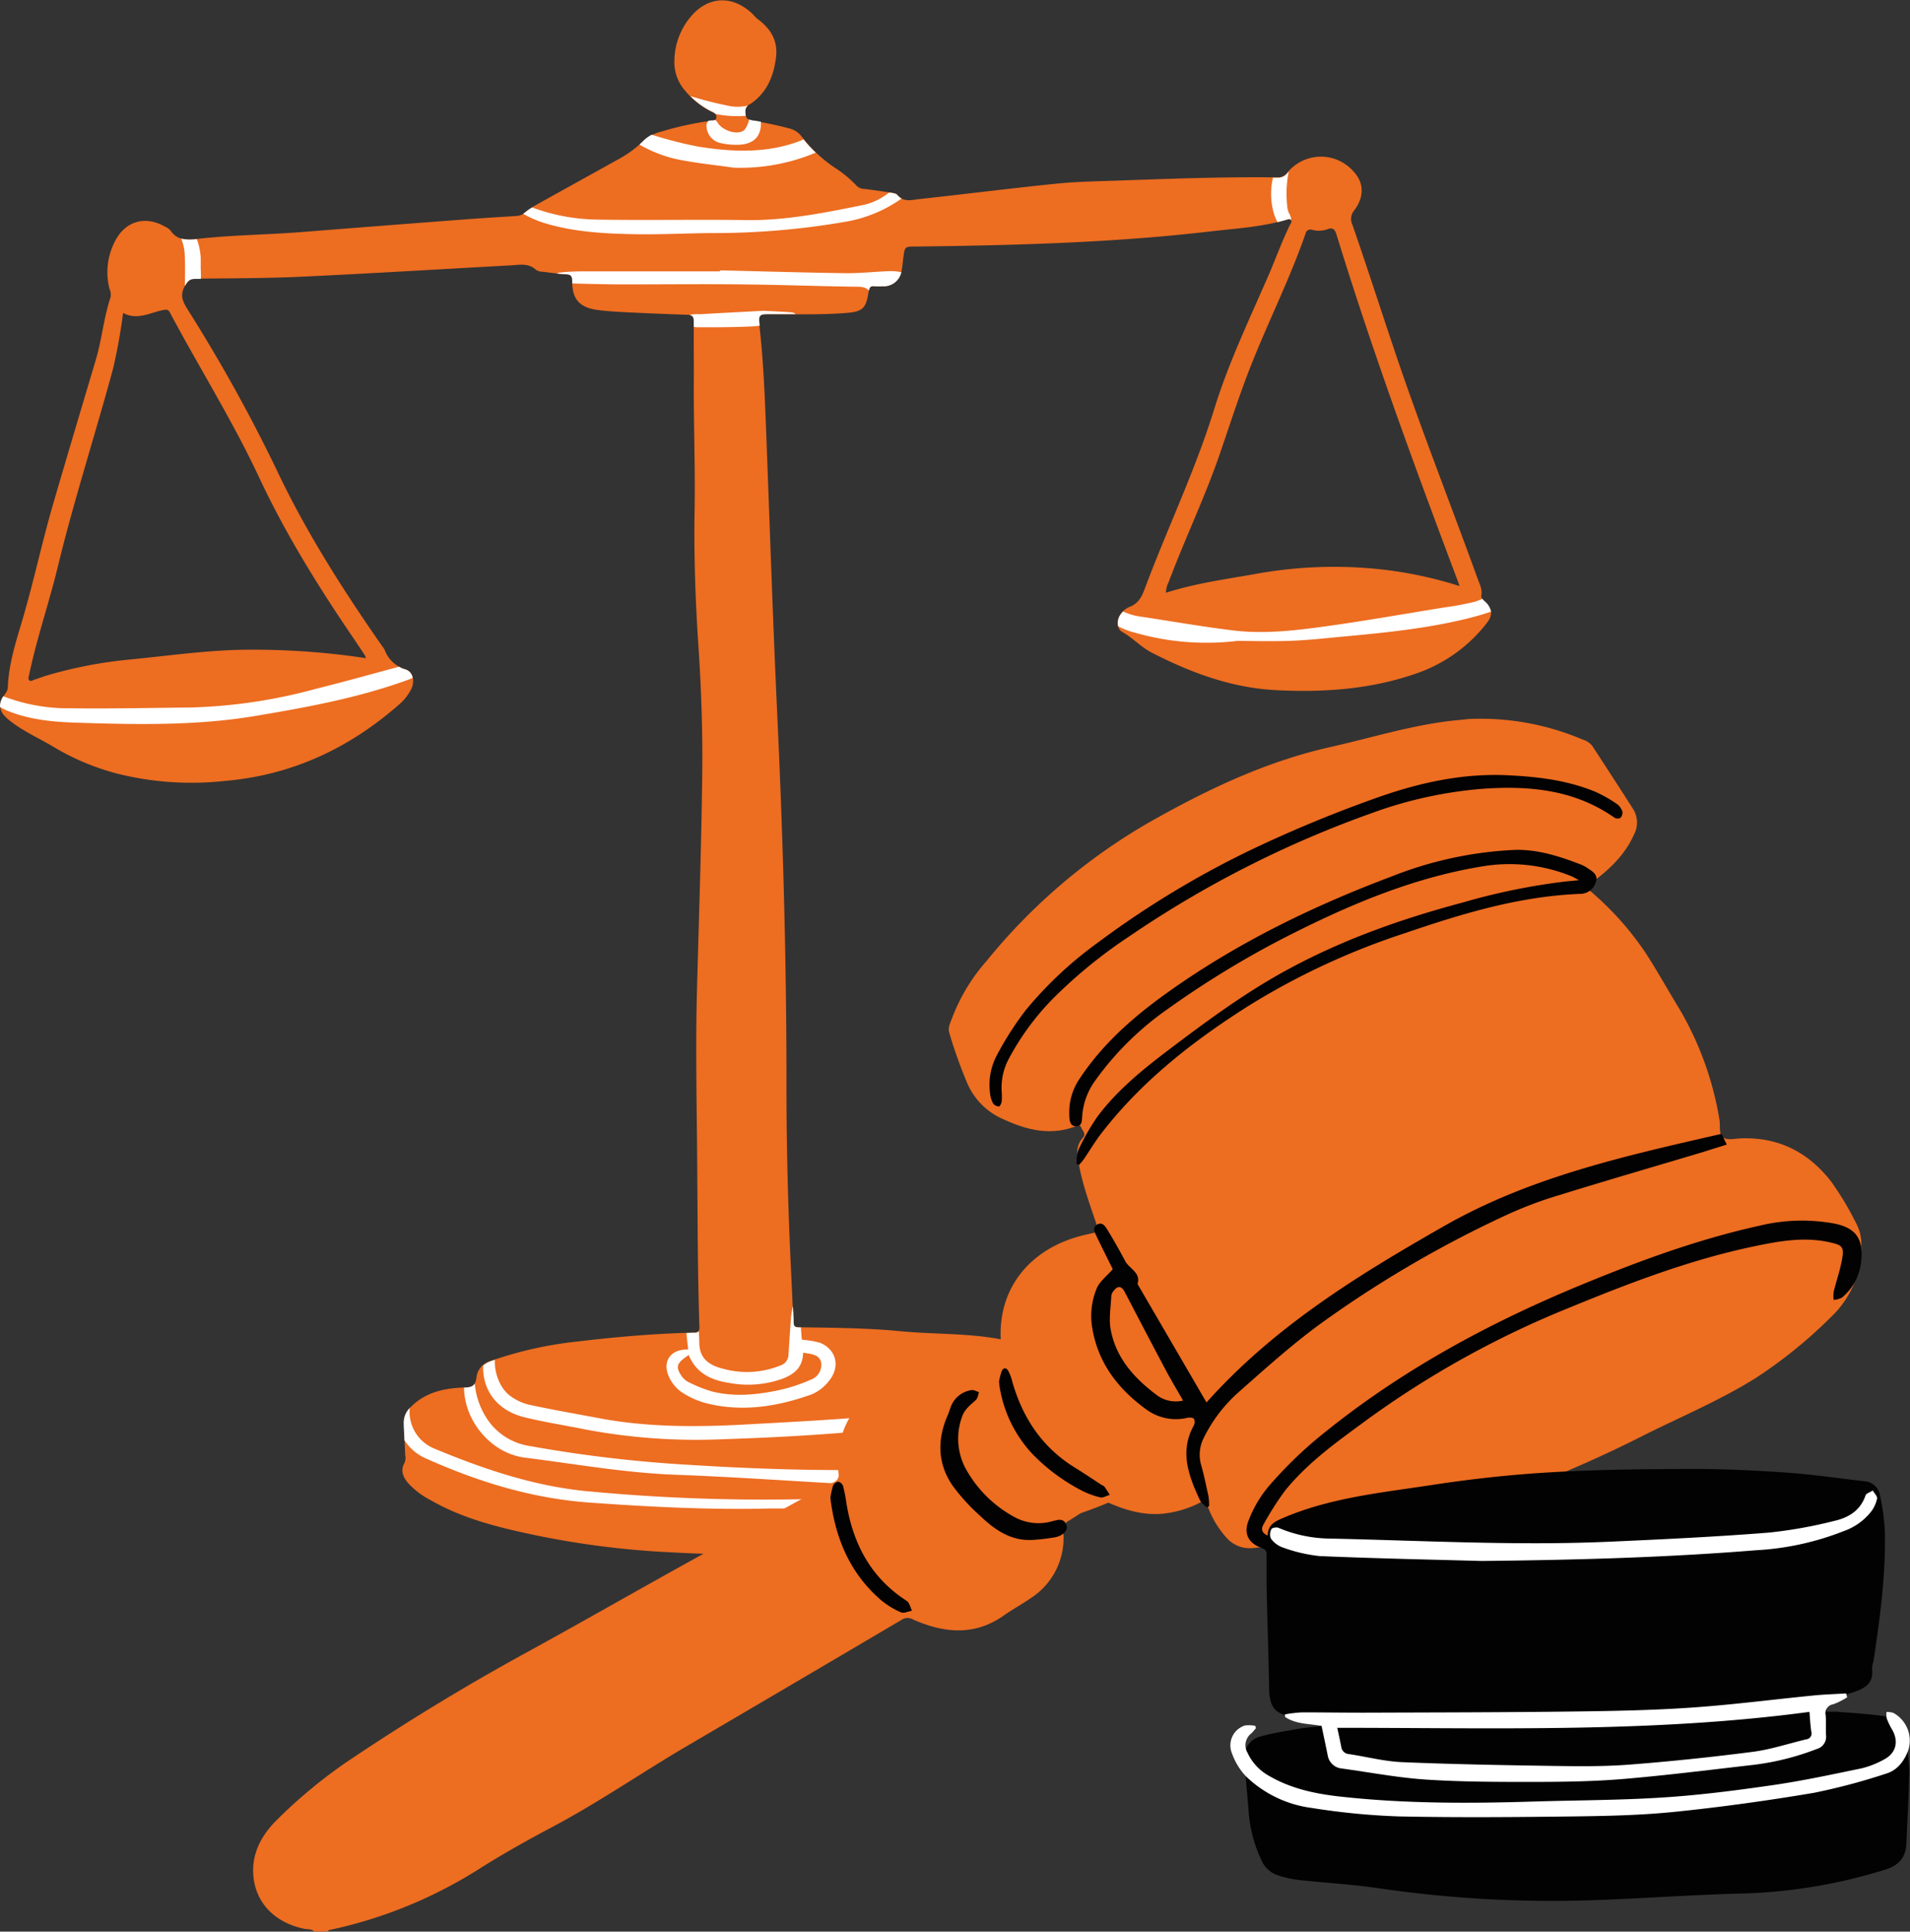
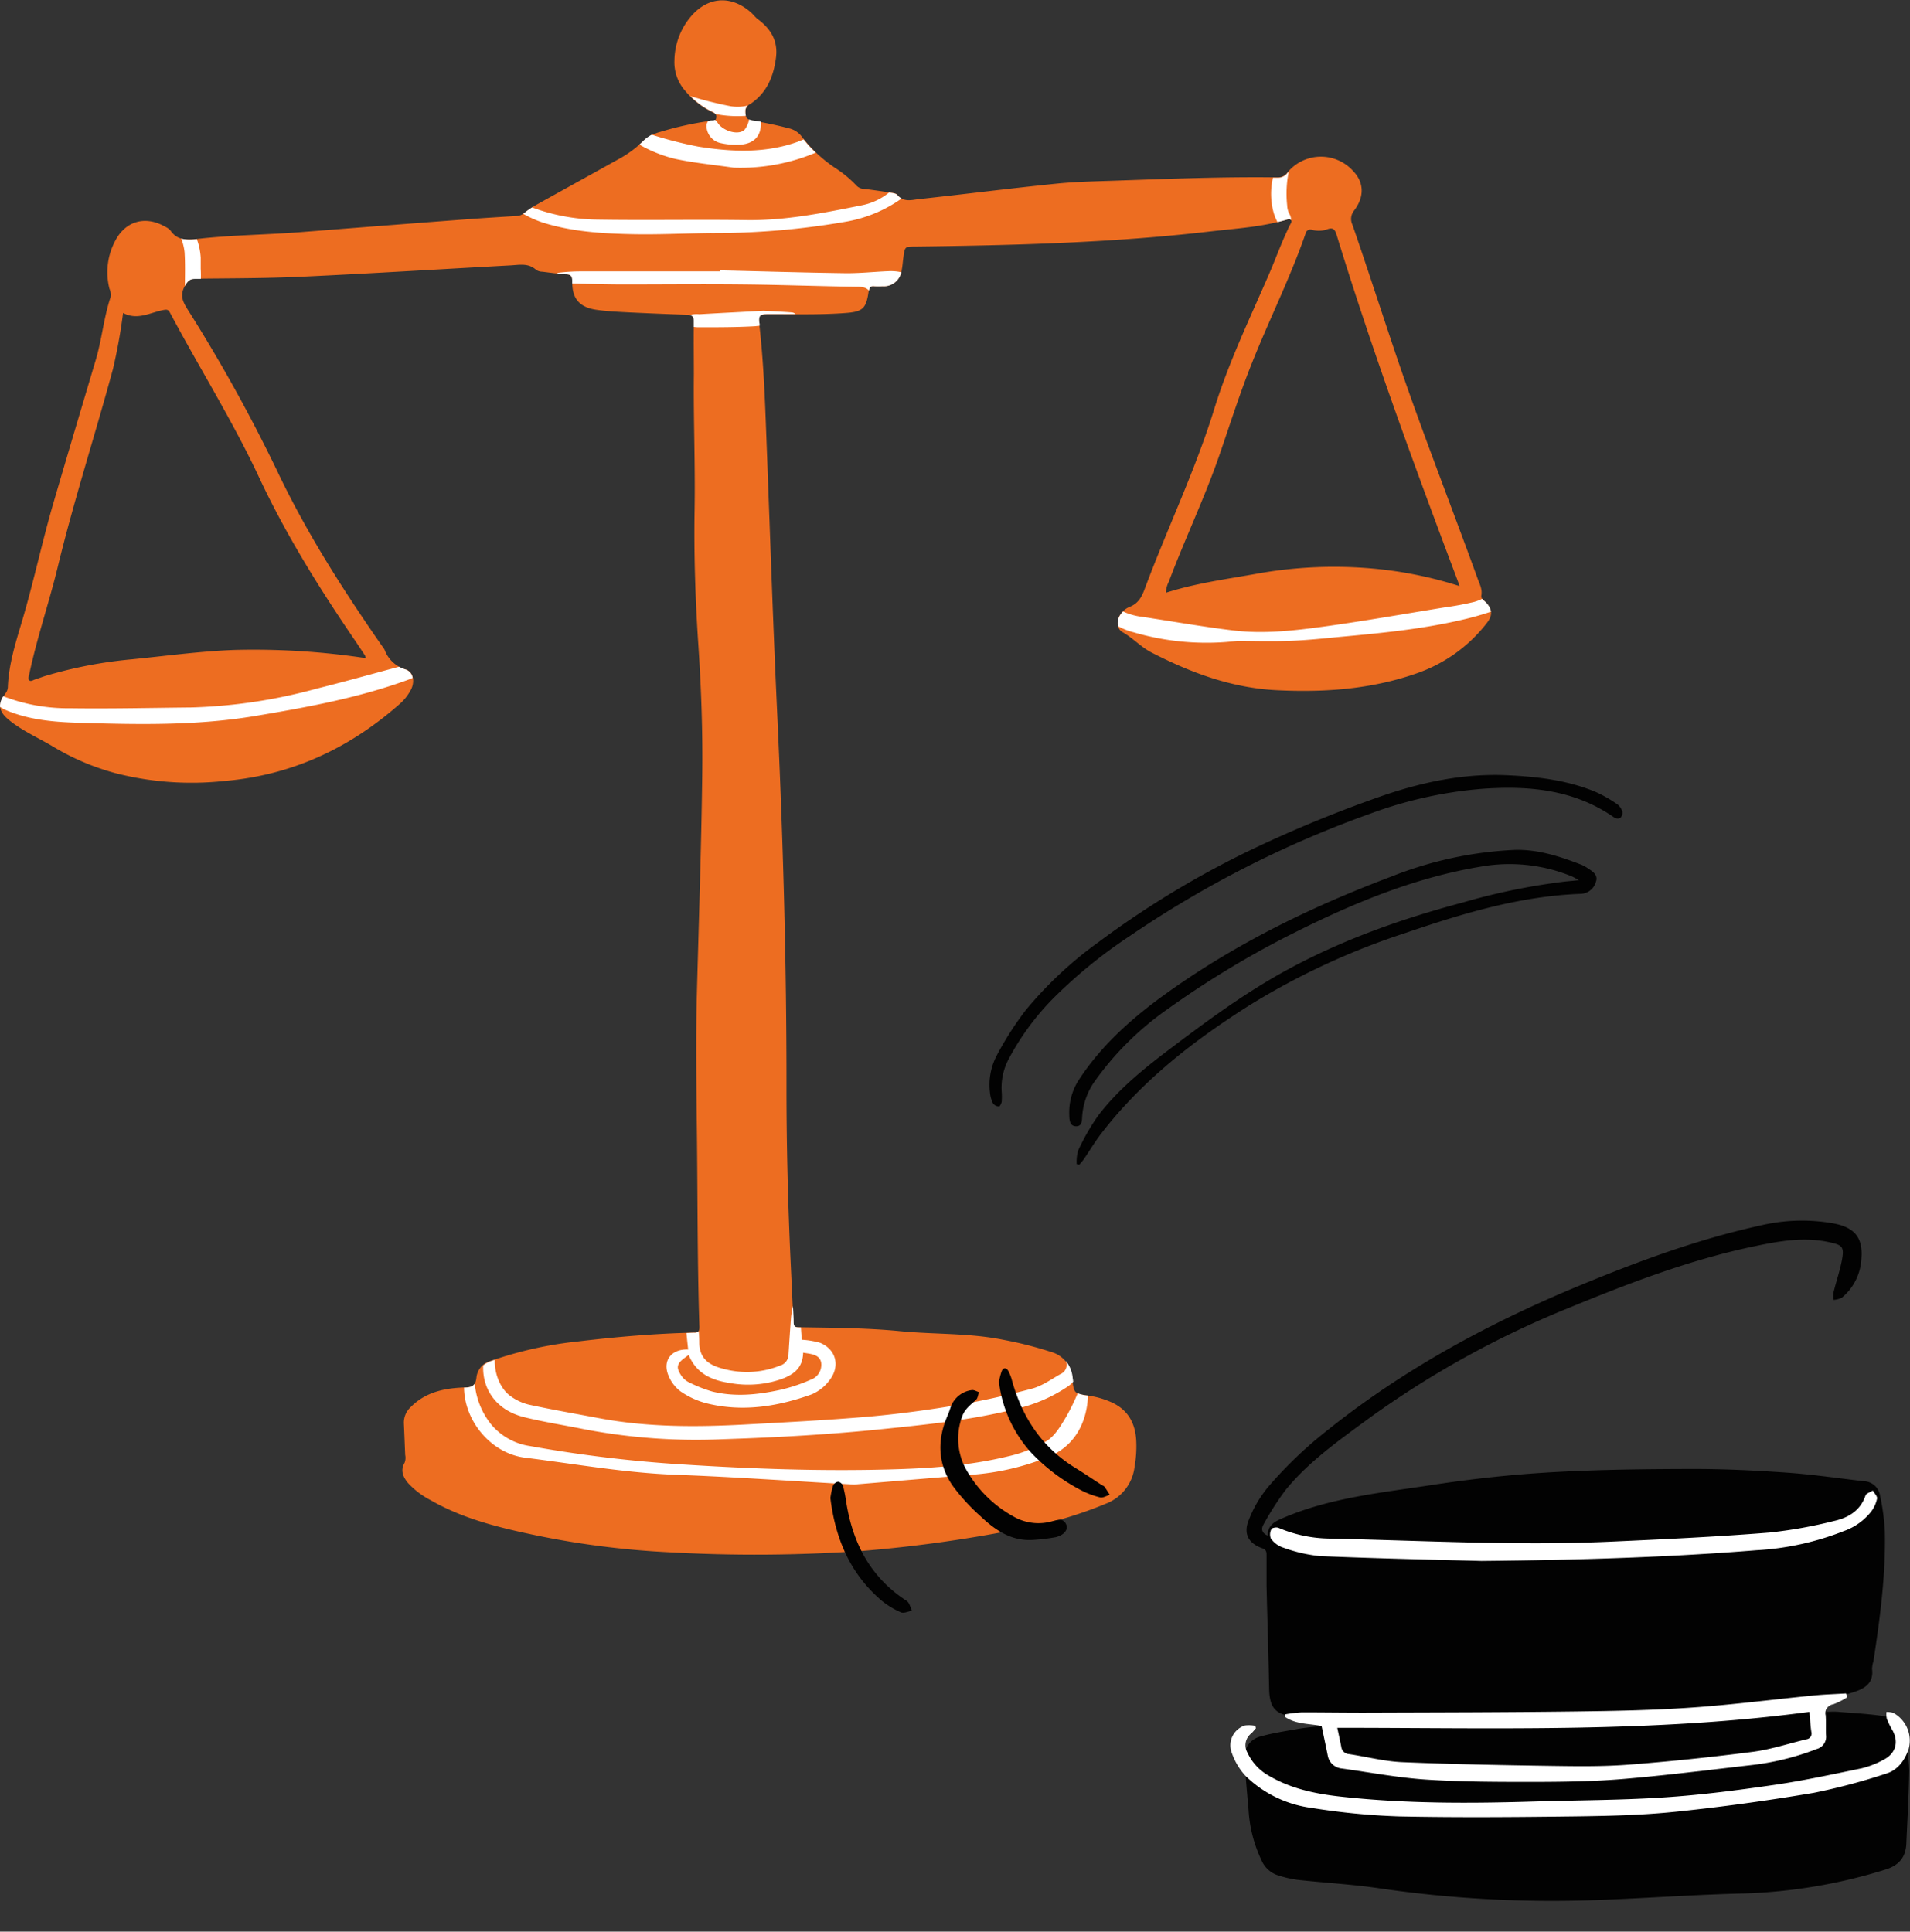
<svg xmlns="http://www.w3.org/2000/svg" viewBox="0 0 391.02 395.48">
  <rect x="0" y="0" width="391.02" height="395.48" fill="#333333" stroke="none" />
  <defs>
    <style>.cls-1{fill:#ed6d21;}.cls-2{fill:none;}.cls-3{fill:#fff;}.cls-4{fill:#020202;}</style>
  </defs>
  <g id="Layer_2" data-name="Layer 2">
    <g id="_13_legaliseringdk" data-name="13_legaliseringdk">
      <g id="_13_legaliseringdk-2" data-name="13_legaliseringdk">
        <g id="ORANGE">
          <path class="cls-1" d="M142.65,204.18c.39-15.11.92-30.21,1.11-45.32.12-8.88-.19-17.77-.78-26.64-.63-9.32-.94-18.66-.78-28,.15-9.19-.25-18.38-.15-27.56,0-3.62-.06-7.23,0-10.85,0-1-.29-1.32-1.25-1.36q-6-.2-12-.49c-2.25-.12-4.52-.21-6.75-.54-3.46-.51-5-2.37-4.88-5.86,0-1.09-.34-1.37-1.34-1.42-1.6-.09-3.19-.31-4.78-.51a2.39,2.39,0,0,1-1.29-.37c-1.62-1.5-3.54-1-5.4-.92-14.19.77-28.37,1.65-42.56,2.31-7.27.34-14.56.32-21.84.41-1,0-1.41.39-2,1.29-1.21,2-.62,3.31.49,5.07A326.53,326.53,0,0,1,56.69,96.31c6,12.68,13.55,24.5,21.56,36a4.45,4.45,0,0,1,.5.75,6.51,6.51,0,0,0,4.28,4c1.53.45,1.94,2.36,1.17,4a10.2,10.2,0,0,1-2.5,3.18c-10.25,9-22,14.49-35.76,15.66a62.69,62.69,0,0,1-22.1-1.55A50,50,0,0,1,11.1,153c-3-1.82-6.25-3.21-9-5.38-2.43-1.89-2.67-3.33-.87-5.81a2.22,2.22,0,0,0,.38-1.27c.2-4.51,1.53-8.78,2.81-13.06,2.43-8.12,4.16-16.44,6.54-24.58,2.85-9.77,5.77-19.53,8.67-29.29,1.24-4.19,1.61-8.58,3-12.73a3.07,3.07,0,0,0-.22-1.77,13.68,13.68,0,0,1,1.17-9.79c2.13-4.1,6.21-5.22,10.22-2.91a3.31,3.31,0,0,1,1.1.78c1.55,2.27,3.76,1.92,6,1.67,6.89-.75,13.83-.8,20.73-1.34Q78.81,46.16,96,44.86c3.25-.24,6.51-.44,9.77-.64a2.79,2.79,0,0,0,1.74-.74,16.62,16.62,0,0,1,2.37-1.59c5.52-3.08,11.06-6.13,16.58-9.21A22.46,22.46,0,0,0,131.55,29a8.4,8.4,0,0,1,3.64-2,66,66,0,0,1,10.28-2.26c.43-.06,1.07.14,1.17-.64s-.34-.92-.88-1.18a16.48,16.48,0,0,1-5.51-4.36,8.8,8.8,0,0,1-2.18-6.24,14.23,14.23,0,0,1,3.3-8.86c3.52-4.2,8.34-4.51,12.43-.86.48.44.88,1,1.4,1.37,2.6,1.94,4.08,4.41,3.67,7.75-.48,3.89-1.87,7.3-5.27,9.57a1.68,1.68,0,0,0-1,1.62c0,1.22.35,1.67,1.68,1.84a72,72,0,0,1,7.2,1.52A4.54,4.54,0,0,1,164.16,28a28.37,28.37,0,0,0,6.9,6.44A23.15,23.15,0,0,1,175.34,38a2.25,2.25,0,0,0,1.61.68c1.74.21,3.48.46,5.21.73.54.08,1.26.14,1.55.49,1.32,1.62,3,1,4.57.85,9.28-1,18.54-2.19,27.83-3.13,4-.42,8.11-.49,12.18-.63,11.09-.38,22.18-.82,33.28-.67a2.38,2.38,0,0,0,2-1A8.86,8.86,0,0,1,277,35c2.22,2.28,2.39,5.22.25,8.06a2.74,2.74,0,0,0-.36,3c3,8.69,5.81,17.42,8.74,26.12,5.24,15.56,11.27,30.82,16.86,46.25.41,1.12,1,2.2.78,3.47-.11.6.34.89.7,1.24,1.55,1.5,1.73,2.77.36,4.49A30.94,30.94,0,0,1,290,137.87c-9.32,3.26-18.87,3.92-28.65,3.44-9.21-.46-17.52-3.56-25.58-7.7-2.2-1.13-3.85-3-6-4.21-1.18-.66-1.23-2.44-.37-3.64a4.17,4.17,0,0,1,1.85-1.51c1.7-.64,2.45-1.94,3.06-3.58,4.6-12.36,10.37-24.28,14.27-36.92,2.93-9.48,7.21-18.39,11.15-27.46,1.5-3.45,2.73-7,4.44-10.38.14-.26.35-.55.14-.83s-.62-.19-1-.09c-5.09,1.51-10.38,1.79-15.6,2.4-20,2.33-40.15,2.84-60.29,3.09-2.18,0-2.19,0-2.48,2.24-.12.84-.16,1.7-.33,2.53a3.73,3.73,0,0,1-4,3.35,13,13,0,0,1-1.65,0c-.76-.07-1,.21-1.13,1-.5,3.65-1.23,4.24-4.91,4.5-5.32.39-10.64.21-16,.24-1.3,0-1.68.3-1.52,1.72.94,8,1.22,16.11,1.52,24.19.71,18.46,1.31,36.92,2.17,55.38,1.21,25.73,1.95,51.48,1.92,77.24,0,11.7.3,23.39.83,35.08.2,4.26.42,8.53.57,12.79,0,.9.36,1,1.17,1,6.93.11,13.87.14,20.76.81s14.06.35,21,1.75a77.35,77.35,0,0,1,9.91,2.52,5.84,5.84,0,0,1,4.24,5.4c.36,3.15.46,3.14,3.55,3.56a17.25,17.25,0,0,1,4,1.11c3.58,1.42,5.31,4.12,5.56,7.87a24,24,0,0,1-.33,5.55,9.23,9.23,0,0,1-5.62,7.45A85.76,85.76,0,0,1,208,313.16a282.44,282.44,0,0,1-31.45,4.37,314.54,314.54,0,0,1-39.44.28,177.52,177.52,0,0,1-27.3-3.45c-7.46-1.56-14.9-3.34-21.62-7.2a16.78,16.78,0,0,1-4.66-3.53c-1-1.22-1.62-2.55-.71-4.13a2.8,2.8,0,0,0,.13-1.62c-.09-2.15-.17-4.31-.27-6.47a4.31,4.31,0,0,1,1.42-3.34c3.05-3.1,7-3.87,11-4,1.62,0,2.28-.43,2.44-2.08a3.94,3.94,0,0,1,2.89-3.34,78.72,78.72,0,0,1,17.88-4c7.87-.94,15.77-1.62,23.71-1.81.91,0,1.19-.26,1.16-1.2-.46-14.46-.34-28.92-.55-43.38C142.55,220.24,142.46,212.22,142.65,204.18ZM74.89,134.75a2.37,2.37,0,0,0-.18-.57c-.66-1-1.33-2-2-3-7.23-10.58-14-21.43-19.46-33C47.76,86.35,40.85,75.39,34.79,64c-.35-.65-.64-.66-1.38-.52-2.7.53-5.32,2.16-8.21.59a113.58,113.58,0,0,1-2.05,11.39c-3.69,13.66-8.07,27.12-11.39,40.88C10,123.55,7.55,130.63,6,138c-.09.43-.33,1,0,1.3s.82-.09,1.22-.21c.68-.2,1.33-.47,2-.68A90.28,90.28,0,0,1,26.89,135c7-.69,14.06-1.67,21.13-1.93A153.06,153.06,0,0,1,74.89,134.75ZM298.81,120c-.24-.69-.39-1.11-.55-1.53-8.77-23.28-17.34-46.63-24.64-70.42-.36-1.18-.81-1.53-2-1.07a5.21,5.21,0,0,1-3,.08,1,1,0,0,0-1.34.76c-3.12,9-7.41,17.56-10.94,26.41-2.44,6.09-4.44,12.36-6.57,18.57-3.06,8.94-7.17,17.45-10.48,26.28a5.2,5.2,0,0,0-.6,2.28c6.26-2,12.58-2.81,18.84-3.94a89.51,89.51,0,0,1,23.68-1A82.08,82.08,0,0,1,298.81,120Z" />
        </g>
        <path class="cls-2" d="M33.41,63.43c-2.7.53-5.32,2.16-8.21.59a113.58,113.58,0,0,1-2.05,11.39c-3.69,13.66-8.07,27.12-11.39,40.88C10,123.55,7.55,130.63,6,138c-.09.43-.33,1,0,1.3s.82-.09,1.22-.21c.68-.2,1.33-.47,2-.68A90.28,90.28,0,0,1,26.89,135c7-.69,14.06-1.67,21.13-1.93a153.06,153.06,0,0,1,26.87,1.71,2.37,2.37,0,0,0-.18-.57c-.66-1-1.33-2-2-3-7.23-10.58-14-21.43-19.46-33C47.76,86.35,40.85,75.39,34.79,64,34.44,63.3,34.15,63.29,33.41,63.43Z" />
-         <path class="cls-2" d="M281.23,116.4A82.08,82.08,0,0,1,298.81,120c-.24-.69-.39-1.11-.55-1.53-8.77-23.28-17.34-46.63-24.64-70.42-.36-1.18-.81-1.53-2-1.07a5.21,5.21,0,0,1-3,.08,1,1,0,0,0-1.34.76c-3.12,9-7.41,17.56-10.94,26.41-2.44,6.09-4.44,12.36-6.57,18.57-3.06,8.94-7.17,17.45-10.48,26.28a5.34,5.34,0,0,0-.6,2.28c6.26-2,12.58-2.81,18.84-3.94A89.51,89.51,0,0,1,281.23,116.4Z" />
        <path class="cls-2" d="M175,58.68c-7.68-.1-15.35-.4-23-.47-8.18-.09-16.36,0-24.54,0-3.45,0-6.9-.1-10.36-.2,0,3.19,1.57,4.92,4.87,5.41,2.23.33,4.5.42,6.75.54q6,.3,12,.49a2.18,2.18,0,0,1,.39,0,5.49,5.49,0,0,1,2-.16c4.25-.25,8.5-.46,13.12-.71,1.74.09,3.84.18,5.93.35a1.48,1.48,0,0,1,.71.35c3.35,0,6.69,0,10-.25,3.68-.26,4.41-.85,4.91-4.5a.24.24,0,0,1,0-.09C177.21,58.63,176.2,58.69,175,58.68Z" />
-         <path class="cls-2" d="M37.78,51.62a10.43,10.43,0,0,0-.69-2.8,3.94,3.94,0,0,1-2.22-1.66,3.31,3.31,0,0,0-1.1-.78c-4-2.31-8.09-1.19-10.22,2.91a13.68,13.68,0,0,0-1.17,9.79,3.07,3.07,0,0,1,.22,1.77c-1.41,4.15-1.78,8.54-3,12.73-2.9,9.76-5.82,19.52-8.67,29.29C8.53,111,6.8,119.33,4.37,127.45c-1.28,4.28-2.61,8.55-2.81,13.06a2.22,2.22,0,0,1-.38,1.27c-.2.27-.36.53-.51.77A36.76,36.76,0,0,0,14.38,145c8.23.11,16.47-.08,24.7-.16A108,108,0,0,0,64.79,141c5.66-1.44,11.28-3,16.93-4.53a6.76,6.76,0,0,1-3-3.44,4.45,4.45,0,0,0-.5-.75c-8-11.51-15.53-23.33-21.56-36A326.53,326.53,0,0,0,38.42,63.42c-1.07-1.7-1.65-3-.58-4.89C37.86,56.22,37.92,53.91,37.78,51.62Zm15.46,46.5c5.42,11.62,12.23,22.47,19.46,33,.68,1,1.35,2,2,3a2.37,2.37,0,0,1,.18.57A153.06,153.06,0,0,0,48,133c-7.07.26-14.09,1.24-21.13,1.93a90.28,90.28,0,0,0-17.7,3.39c-.67.21-1.32.48-2,.68-.4.12-.85.59-1.22.21s-.08-.87,0-1.3c1.57-7.32,4-14.4,5.78-21.66,3.32-13.76,7.7-27.22,11.39-40.88A113.58,113.58,0,0,0,25.2,64c2.89,1.57,5.51-.06,8.21-.59.74-.14,1-.13,1.38.52C40.85,75.39,47.76,86.35,53.24,98.12Z" />
-         <path class="cls-2" d="M220.59,301.59c-17.43,6.51-35.55,7.91-53.94,7.29-.6,0-1.2,0-1.81,0H158c-11.84.32-24.51-.28-37.2-1.2-11.88-.85-22.94-4.28-33.67-9.1a9.77,9.77,0,0,1-4.26-3.68c.05,1,.09,2,.13,3a2.8,2.8,0,0,1-.13,1.62c-.91,1.58-.33,2.91.71,4.13a16.78,16.78,0,0,0,4.66,3.53c6.72,3.86,14.16,5.64,21.62,7.2a177.52,177.52,0,0,0,27.3,3.45,314.54,314.54,0,0,0,39.44-.28A282.44,282.44,0,0,0,208,313.16a85.76,85.76,0,0,0,18.77-5.37,9.23,9.23,0,0,0,5.62-7.45,24,24,0,0,0,.33-5.55,10.74,10.74,0,0,0-.58-2.88,8.36,8.36,0,0,1-.87,1.71A21.59,21.59,0,0,1,220.59,301.59Z" />
+         <path class="cls-2" d="M220.59,301.59c-17.43,6.51-35.55,7.91-53.94,7.29-.6,0-1.2,0-1.81,0H158c-11.84.32-24.51-.28-37.2-1.2-11.88-.85-22.94-4.28-33.67-9.1a9.77,9.77,0,0,1-4.26-3.68c.05,1,.09,2,.13,3a2.8,2.8,0,0,1-.13,1.62c-.91,1.58-.33,2.91.71,4.13a16.78,16.78,0,0,0,4.66,3.53c6.72,3.86,14.16,5.64,21.62,7.2a177.52,177.52,0,0,0,27.3,3.45,314.54,314.54,0,0,0,39.44-.28a85.76,85.76,0,0,0,18.77-5.37,9.23,9.23,0,0,0,5.62-7.45,24,24,0,0,0,.33-5.55,10.74,10.74,0,0,0-.58-2.88,8.36,8.36,0,0,1-.87,1.71A21.59,21.59,0,0,1,220.59,301.59Z" />
        <path class="cls-2" d="M52.21,146.6c-12.06,2-24.22,1.75-36.36,1.37-4.7-.15-9.44-.55-13.91-2.3A11.26,11.26,0,0,1,0,144.74c.08,1,.74,1.85,2,2.85,2.8,2.17,6.05,3.56,9.05,5.38a50,50,0,0,0,12.74,5.35,62.69,62.69,0,0,0,22.1,1.55c13.73-1.17,25.51-6.64,35.76-15.66A10.05,10.05,0,0,0,84.2,141a3.64,3.64,0,0,0,.31-2.24c-.37.17-.75.32-1.13.46C73.28,142.91,62.77,144.83,52.21,146.6Z" />
        <path class="cls-2" d="M152.74,45.06c8.11.12,16-1.48,23.84-3.06A12.77,12.77,0,0,0,182,39.45l0,0c-1.68-.27-3.36-.5-5-.71a2.25,2.25,0,0,1-1.61-.68,23.15,23.15,0,0,0-4.28-3.55,40.7,40.7,0,0,1-4-3.23,39.71,39.71,0,0,1-16.82,3.08c-4-.58-8.07-1-12-1.81a27.71,27.71,0,0,1-6.82-2.7,2.45,2.45,0,0,1-.43-.31,23,23,0,0,1-4.48,3.17c-5.52,3.08-11.06,6.13-16.58,9.21-.32.18-.64.38-.95.58A39.73,39.73,0,0,0,122.19,45C132.37,45.13,142.56,44.91,152.74,45.06Z" />
        <path class="cls-2" d="M153.09,21.61a4.52,4.52,0,0,1,.51-.39c3.4-2.27,4.79-5.68,5.27-9.57.41-3.34-1.07-5.81-3.67-7.75-.52-.39-.92-.93-1.4-1.37-4.09-3.65-8.91-3.34-12.43.86a14.23,14.23,0,0,0-3.3,8.86,8.8,8.8,0,0,0,2.18,6.24c.35.42.72.81,1.1,1.19a78.32,78.32,0,0,0,8.18,2.06A9,9,0,0,0,153.09,21.61Z" />
        <path class="cls-2" d="M146.87,25c.9,1.66,4,2.78,5.49,1.62a4.6,4.6,0,0,0,1-2.21,1.15,1.15,0,0,1-.65-.73,23.09,23.09,0,0,1-6.22-.37.88.88,0,0,1,.16.69.66.66,0,0,1-.27.51A1.56,1.56,0,0,1,146.87,25Z" />
        <path class="cls-2" d="M163.36,29c.4-.15.79-.32,1.18-.48-.13-.17-.26-.33-.38-.5a4.54,4.54,0,0,0-2.69-1.84c-1.9-.45-3.79-.94-5.71-1.28.15,3-1.55,4.73-4.82,4.72a14.13,14.13,0,0,1-3.56-.38,3.65,3.65,0,0,1-2.73-3.7,1.77,1.77,0,0,1,.39-.82,65.42,65.42,0,0,0-9.85,2.19,11.3,11.3,0,0,0-1.73.68A81.86,81.86,0,0,0,143,30.05C149.83,31.11,156.72,31.42,163.36,29Z" />
        <path class="cls-2" d="M214.67,298.31A51.78,51.78,0,0,1,198.9,302c-8.05.64-16.1,1.33-24,2-12.3-.7-24.42-1.57-36.55-2-10.38-.38-20.55-2.22-30.8-3.49C100.6,297.59,95.08,291,95,284.1c-4,.12-7.9.9-10.91,4l-.2.21a8.14,8.14,0,0,0,5,8.29c9.86,4.1,19.84,7.51,30.58,8.67A383.91,383.91,0,0,0,163.53,307c5.92,0,11.87.4,17.76-.07A156.31,156.31,0,0,0,201.23,304c5.21-1.1,10.24-3.1,15.35-4.71,1.39-.44,2.77-.9,4.13-1.41a20,20,0,0,0,7.62-5.52,5.68,5.68,0,0,0,1.38-3.93,9.41,9.41,0,0,0-2.55-1.49,17.25,17.25,0,0,0-4-1.11l-.34-.05C222.54,291.17,220.18,296,214.67,298.31Z" />
        <path class="cls-2" d="M260.56,36.35c-10.76-.12-21.52.31-32.27.67-4.07.14-8.14.21-12.18.63-9.29.94-18.55,2.09-27.83,3.13-1.26.14-2.57.53-3.71-.13A27.83,27.83,0,0,1,173.1,45.4a157.22,157.22,0,0,1-27.71,2.32c-5.37.06-10.74.34-16.11.22-6.12-.13-12.24-.52-18.15-2.37A22.28,22.28,0,0,1,107.41,44l-.29-.17a2.71,2.71,0,0,1-1.35.44c-3.26.2-6.52.4-9.77.64q-17.19,1.3-34.38,2.63c-6.9.54-13.84.59-20.73,1.34l-.61.07a13.26,13.26,0,0,1,.8,3.81c.05.74,0,1.5,0,2.25a20.8,20.8,0,0,1,0,2.09C48,57,54.86,57,61.74,56.65c14.19-.66,28.37-1.54,42.56-2.31,1.86-.1,3.78-.58,5.4.92a2.39,2.39,0,0,0,1.29.37l3,.35a1.39,1.39,0,0,1,.34-.12,39.72,39.72,0,0,1,4.36-.28c9.58,0,19.16,0,28.74,0v-.21c8.53.2,17.06.46,25.59.58,2.95,0,5.9-.29,8.85-.41a10,10,0,0,1,2.39.15l.27.07c.05-.16.09-.31.13-.49.17-.83.21-1.69.33-2.53.29-2.2.3-2.21,2.48-2.24,20.14-.25,40.26-.76,60.29-3.09,4.59-.53,9.23-.82,13.75-1.91a10.22,10.22,0,0,1-.83-2.09A14.6,14.6,0,0,1,260.56,36.35Z" />
        <path class="cls-2" d="M252.51,129.05c6.37.77,12.74,0,19.05-.87,8.14-1.13,16.24-2.57,24.36-3.88a58.19,58.19,0,0,0,5.89-1.1,10.25,10.25,0,0,0,1.64-.63.87.87,0,0,1-.17-.7c.24-1.27-.37-2.35-.78-3.47-5.59-15.43-11.62-30.69-16.86-46.25-2.93-8.7-5.78-17.43-8.74-26.12a2.74,2.74,0,0,1,.36-3c2.14-2.84,2-5.78-.25-8.06a8.84,8.84,0,0,0-13.18.15,22.72,22.72,0,0,0-.32,6.89,4.22,4.22,0,0,0,.37,1.6,2.69,2.69,0,0,1,.4,1.43h0c.2.28,0,.57-.15.83v0a5.85,5.85,0,0,1-.53,1.11c-1.44,3-2.57,6.18-3.91,9.25-3.94,9.07-8.22,18-11.15,27.46-3.9,12.64-9.67,24.56-14.27,36.92-.61,1.64-1.36,2.94-3.06,3.58a3.86,3.86,0,0,0-1.35.92,13,13,0,0,0,4,1.1C240.11,127.21,246.29,128.3,252.51,129.05Zm-13.2-9.94c3.31-8.83,7.42-17.34,10.48-26.28,2.13-6.21,4.13-12.48,6.57-18.57,3.53-8.85,7.82-17.39,10.94-26.41a1,1,0,0,1,1.34-.76,5.21,5.21,0,0,0,3-.08c1.19-.46,1.64-.11,2,1.07,7.3,23.79,15.87,47.14,24.64,70.42.16.42.31.84.55,1.53a82.08,82.08,0,0,0-17.58-3.63,89.51,89.51,0,0,0-23.68,1c-6.26,1.13-12.58,1.91-18.84,3.94A5.34,5.34,0,0,1,239.31,119.11Z" />
        <path class="cls-2" d="M218.6,283.89A31.22,31.22,0,0,1,208,288.48c-9,2.3-18.29,3.23-27.5,4.17-10.77,1.11-21.61,1.71-32.44,2.06a122.49,122.49,0,0,1-28.33-2c-4.12-.84-8.29-1.49-12.38-2.48-5.9-1.43-8.7-5.81-8.5-10.61A3.55,3.55,0,0,0,97.58,282a2.92,2.92,0,0,1-.34,1.24,15.53,15.53,0,0,0,3.34,8.35,12.8,12.8,0,0,0,8,4.46,270.82,270.82,0,0,0,31.52,3.78c14,.91,28,1.4,42,1,8.18-.21,16.37-.74,24.36-2.69a26.65,26.65,0,0,0,7.92-3.16c1.71-1.07,2.87-3.15,4-4.95a44.84,44.84,0,0,0,2.34-4.77c-.65-.33-.83-.93-1-2.32A7.21,7.21,0,0,1,218.6,283.89Z" />
        <path class="cls-2" d="M300.11,126.68c-8.22,2-16.61,2.84-25,3.61-3.8.35-7.6.75-11.4.9s-7.82,0-10.4,0a53,53,0,0,1-21.29-1.8,12.91,12.91,0,0,1-3.15-1.24,1.89,1.89,0,0,0,.88,1.22c2.15,1.2,3.8,3.08,6,4.21,8.06,4.14,16.37,7.24,25.58,7.7,9.78.48,19.33-.18,28.65-3.44a30.94,30.94,0,0,0,14.36-10.27,3.19,3.19,0,0,0,.9-2.4Q302.72,126.06,300.11,126.68Z" />
        <path class="cls-2" d="M143.12,67a6.91,6.91,0,0,1-1.09-.08c0,3.24.06,6.48,0,9.73-.1,9.18.3,18.37.15,27.56-.16,9.34.15,18.68.78,28,.59,8.87.9,17.76.78,26.64-.19,15.11-.72,30.21-1.11,45.32-.19,8-.1,16.06,0,24.1.21,14.46.09,28.92.55,43.38a1.3,1.3,0,0,1-.19.9,22,22,0,0,1,.12,2.29c0,3.54,2.35,4.77,5,5.42a18.21,18.21,0,0,0,11.54-.68,2.37,2.37,0,0,0,1.72-2.2c.16-2.6.33-5.21.55-7.81a19.45,19.45,0,0,1,.39-2.24c-.13-3.14-.28-6.27-.43-9.41-.53-11.69-.84-23.38-.83-35.08,0-25.76-.71-51.51-1.92-77.24-.86-18.46-1.46-36.92-2.17-55.38-.29-7.86-.57-15.72-1.45-23.54l-1,.11C150.73,67.05,146.92,67,143.12,67Z" />
        <path class="cls-2" d="M149.25,283.17c-3.68-.55-6.78-2-8.31-5.73l-1,.73c-1.39,1.08-1.58,1.85-.63,3.32a4,4,0,0,0,1.48,1.45,27.88,27.88,0,0,0,5,2c4.52,1.12,9.08.67,13.57-.28a33.58,33.58,0,0,0,6.54-2.14,3.22,3.22,0,0,0,2.14-3.62c-.4-1.59-2.07-1.65-3.67-1.92-.1,3-1.81,4.41-4.36,5.39A20.85,20.85,0,0,1,149.25,283.17Z" />
        <path class="cls-2" d="M167.92,274.93c3.29,1.35,4.17,4.84,1.88,7.71a8.91,8.91,0,0,1-3.6,2.84c-7,2.51-14.21,3.67-21.58,1.82a16.68,16.68,0,0,1-5.28-2.43,7.67,7.67,0,0,1-2.54-3.41c-1.14-3,.74-5.3,4.1-5.16-.12-1.13-.25-2.26-.35-3.38-7.43.23-14.83.87-22.2,1.75a79.46,79.46,0,0,0-17.11,3.74c-.07,3,1.23,6,3.23,7.43a10.43,10.43,0,0,0,3.76,1.75c4.75,1,9.54,1.86,14.32,2.76,10,1.89,20.07,1.84,30.16,1.29,8.37-.46,16.74-.88,25.09-1.6,6-.53,12.07-1.34,18-2.34,5.18-.87,10.33-2,15.4-3.38,2.08-.55,3.95-1.91,5.87-3a2.05,2.05,0,0,0,1-2.64,6.33,6.33,0,0,0-2.83-1.83,77.35,77.35,0,0,0-9.91-2.52c-6.92-1.4-14-1.07-21-1.75-6.79-.66-13.62-.7-20.45-.81.06.86.11,1.72.21,2.53A17.38,17.38,0,0,1,167.92,274.93Z" />
-         <path class="cls-3" d="M220.71,297.86c-1.36.51-2.74,1-4.13,1.41-5.11,1.61-10.14,3.61-15.35,4.71a156.31,156.31,0,0,1-19.94,2.91c-5.89.47-11.84,0-17.76.07a383.91,383.91,0,0,1-44.07-1.72c-10.74-1.16-20.72-4.57-30.58-8.67a8.14,8.14,0,0,1-5-8.29,4.23,4.23,0,0,0-1.22,3.13c0,1.15.1,2.3.14,3.45a9.77,9.77,0,0,0,4.26,3.68c10.73,4.82,21.79,8.25,33.67,9.1,12.69.92,25.36,1.52,37.2,1.2h6.89c.61,0,1.21,0,1.81,0,18.39.62,36.51-.78,53.94-7.29a21.59,21.59,0,0,0,10.68-8,8.36,8.36,0,0,0,.87-1.71,7.75,7.75,0,0,0-2.43-3.5,5.68,5.68,0,0,1-1.38,3.93A20,20,0,0,1,220.71,297.86Z" />
        <path class="cls-3" d="M217.12,281.32c-1.92,1.09-3.79,2.45-5.87,3-5.07,1.35-10.22,2.51-15.4,3.38-6,1-12,1.81-18,2.34-8.35.72-16.72,1.14-25.09,1.6-10.09.55-20.17.6-30.16-1.29-4.78-.9-9.57-1.73-14.32-2.76a10.43,10.43,0,0,1-3.76-1.75c-2-1.42-3.3-4.39-3.23-7.43l-.77.26a5.37,5.37,0,0,0-1.6.9c-.2,4.8,2.6,9.18,8.5,10.61,4.09,1,8.26,1.64,12.38,2.48a122.49,122.49,0,0,0,28.33,2c10.83-.35,21.67-.95,32.44-2.06,9.21-.94,18.47-1.87,27.5-4.17a31.22,31.22,0,0,0,10.58-4.59,7.21,7.21,0,0,0,1.05-.92q0-.33-.09-.72a6.4,6.4,0,0,0-1.41-3.57A2.05,2.05,0,0,1,217.12,281.32Z" />
        <path class="cls-3" d="M214.33,295a26.65,26.65,0,0,1-7.92,3.16c-8,1.95-16.18,2.48-24.36,2.69-14,.38-28-.11-42-1a270.82,270.82,0,0,1-31.52-3.78,12.8,12.8,0,0,1-8-4.46,15.53,15.53,0,0,1-3.34-8.35c-.36.62-1,.81-2.1.84H95c.07,6.92,5.59,13.49,12.52,14.35,10.25,1.27,20.42,3.11,30.8,3.49,12.13.45,24.25,1.32,36.55,2,7.92-.66,16-1.35,24-2a51.78,51.78,0,0,0,15.77-3.66c5.51-2.28,7.87-7.14,8.1-12.55a7.14,7.14,0,0,1-2.11-.47,44.84,44.84,0,0,1-2.34,4.77C217.2,291.86,216,293.94,214.33,295Z" />
        <path class="cls-3" d="M39.08,144.85c-8.23.08-16.47.27-24.7.16A36.76,36.76,0,0,1,.67,142.55,3.65,3.65,0,0,0,0,144.74a11.26,11.26,0,0,0,1.91.93c4.47,1.75,9.21,2.15,13.91,2.3,12.14.38,24.3.64,36.36-1.37,10.56-1.77,21.07-3.69,31.17-7.35.38-.14.76-.29,1.13-.46A2.14,2.14,0,0,0,83,137.06a6.53,6.53,0,0,1-1.31-.55C76.07,138,70.45,139.6,64.79,141A108,108,0,0,1,39.08,144.85Z" />
        <path class="cls-3" d="M253.31,131.22c2.58,0,6.49.12,10.4,0s7.6-.55,11.4-.9c8.39-.77,16.78-1.62,25-3.61q2.61-.63,5.13-1.48a3.67,3.67,0,0,0-1.26-2.09,5.37,5.37,0,0,1-.53-.54,10.25,10.25,0,0,1-1.64.63,58.19,58.19,0,0,1-5.89,1.1c-8.12,1.31-16.22,2.75-24.36,3.88-6.31.87-12.68,1.64-19.05.87-6.22-.75-12.4-1.84-18.59-2.78a13,13,0,0,1-4-1.1,4.1,4.1,0,0,0-.5.59,3,3,0,0,0-.51,2.42,12.91,12.91,0,0,0,3.15,1.24A53,53,0,0,0,253.31,131.22Z" />
        <path class="cls-3" d="M161.42,277.39a2.37,2.37,0,0,1-1.72,2.2,18.21,18.21,0,0,1-11.54.68c-2.66-.65-5-1.88-5-5.42a22,22,0,0,0-.12-2.29,1.23,1.23,0,0,1-1,.3l-1.51.06c.1,1.12.23,2.25.35,3.38-3.36-.14-5.24,2.18-4.1,5.16a7.67,7.67,0,0,0,2.54,3.41,16.68,16.68,0,0,0,5.28,2.43c7.37,1.85,14.57.69,21.58-1.82a8.91,8.91,0,0,0,3.6-2.84c2.29-2.87,1.41-6.36-1.88-7.71a17.38,17.38,0,0,0-3.73-.63c-.1-.81-.15-1.67-.21-2.53h-.31c-.81,0-1.14-.15-1.17-1,0-1.13-.09-2.25-.14-3.38a19.45,19.45,0,0,0-.39,2.24C161.75,272.18,161.58,274.79,161.42,277.39Zm3-.44c1.6.27,3.27.33,3.67,1.92a3.22,3.22,0,0,1-2.14,3.62,33.58,33.58,0,0,1-6.54,2.14c-4.49.95-9,1.4-13.57.28a27.88,27.88,0,0,1-5-2,4,4,0,0,1-1.48-1.45c-.95-1.47-.76-2.24.63-3.32l1-.73c1.53,3.75,4.63,5.18,8.31,5.73a20.85,20.85,0,0,0,10.81-.83C162.61,281.36,164.32,280,164.42,277Z" />
        <path class="cls-3" d="M181.85,55.52c-2.95.12-5.9.45-8.85.41-8.53-.12-17.06-.38-25.59-.58v.21c-9.58,0-19.16,0-28.74,0a39.72,39.72,0,0,0-4.36.28A1.39,1.39,0,0,0,114,56c.6.06,1.2.13,1.8.16,1,0,1.37.33,1.34,1.42,0,.16,0,.3,0,.45,3.46.1,6.91.19,10.36.2,8.18,0,16.36-.09,24.54,0,7.67.07,15.34.37,23,.47,1.16,0,2.17,0,2.86.81.11-.7.38-1,1.11-.9a13,13,0,0,0,1.65,0,3.66,3.66,0,0,0,3.85-2.86l-.27-.07A10,10,0,0,0,181.85,55.52Z" />
        <path class="cls-3" d="M111.13,45.57c5.91,1.85,12,2.24,18.15,2.37,5.37.12,10.74-.16,16.11-.22A157.22,157.22,0,0,0,173.1,45.4a27.83,27.83,0,0,0,11.47-4.75,3,3,0,0,1-.86-.72c-.29-.35-1-.41-1.55-.49l-.17,0,0,0A12.77,12.77,0,0,1,176.58,42c-7.88,1.58-15.73,3.18-23.84,3.06-10.18-.15-20.37.07-30.55-.1a39.73,39.73,0,0,1-13.26-2.49,14.06,14.06,0,0,0-1.42,1l-.39.3.29.17A22.28,22.28,0,0,0,111.13,45.57Z" />
        <path class="cls-3" d="M138.19,32.52c3.95.85,8,1.23,12,1.81A39.71,39.71,0,0,0,167,31.25a22.11,22.11,0,0,1-2.49-2.71c-.39.16-.78.33-1.18.48-6.64,2.4-13.53,2.09-20.36,1a81.86,81.86,0,0,1-9.54-2.44A6.89,6.89,0,0,0,131.55,29c-.2.2-.41.38-.61.56a2.45,2.45,0,0,0,.43.31A27.71,27.71,0,0,0,138.19,32.52Z" />
        <path class="cls-3" d="M152.7,23.71a3.07,3.07,0,0,1-.11-.87,1.46,1.46,0,0,1,.5-1.23,9,9,0,0,1-3.56.13,78.32,78.32,0,0,1-8.18-2.06,16,16,0,0,0,4.41,3.17,1.87,1.87,0,0,1,.72.49A23.09,23.09,0,0,0,152.7,23.71Z" />
        <path class="cls-3" d="M147.38,29.26a14.13,14.13,0,0,0,3.56.38c3.27,0,5-1.68,4.82-4.72-.5-.09-1-.18-1.49-.24a3,3,0,0,1-.92-.24,4.6,4.6,0,0,1-1,2.21c-1.48,1.16-4.59,0-5.49-1.62a1.56,1.56,0,0,0-.5-.49c-.25.16-.62.09-.9.13l-.43.07a1.77,1.77,0,0,0-.39.82A3.65,3.65,0,0,0,147.38,29.26Z" />
        <path class="cls-3" d="M156.29,63.63c-4.62.25-8.87.46-13.12.71a5.49,5.49,0,0,0-2,.16c.65.11.87.49.86,1.31,0,.37,0,.75,0,1.12a6.91,6.91,0,0,0,1.09.08c3.8,0,7.61,0,11.4-.21l1-.11c0-.22,0-.43-.07-.65-.16-1.42.22-1.71,1.52-1.72,2,0,4,0,5.92,0a1.48,1.48,0,0,0-.71-.35C160.13,63.81,158,63.72,156.29,63.63Z" />
        <path class="cls-3" d="M41.09,55c0-.75,0-1.51,0-2.25a13.26,13.26,0,0,0-.8-3.81,8.49,8.49,0,0,1-3.19-.08,10.43,10.43,0,0,1,.69,2.8c.14,2.29.08,4.6.06,6.91l.09-.18c.56-.9.94-1.27,2-1.29h1.18A20.8,20.8,0,0,0,41.09,55Z" />
        <path class="cls-3" d="M263.62,47a5.85,5.85,0,0,0,.53-1.11C264,46.29,263.8,46.67,263.62,47Z" />
        <path class="cls-3" d="M263.88,43.64a4.22,4.22,0,0,1-.37-1.6,22.72,22.72,0,0,1,.32-6.89l-.23.24a2.38,2.38,0,0,1-2,1h-1a14.6,14.6,0,0,0,.1,7,10.22,10.22,0,0,0,.83,2.09c.62-.14,1.23-.31,1.85-.49.33-.1.68-.27.94.08A2.69,2.69,0,0,0,263.88,43.64Z" />
        <g id="ORANGE-2" data-name="ORANGE">
-           <path class="cls-1" d="M64.35,395.48c-.58-.61-1.39-.43-2.09-.58-5.8-1.22-9.8-5.07-10.37-10.64-.47-4.52,1.5-8.34,4.63-11.49A101.49,101.49,0,0,1,72.09,360q17.26-11.57,35.51-21.57c12.19-6.67,24.24-13.62,36.42-20.31,8.89-4.87,17.6-10.06,26.65-14.65a1.53,1.53,0,0,0,1-1.75c-1-9.58,4.12-15.8,11.64-20.44C189,277.71,194,278.4,199,283c1,.9,1.48.68,2.51.17,3.15-1.54,3.95-3.61,3.51-7.23-1.4-11.7,5.71-20.72,17.7-23.25,2.33-.49,2.28-.47,1.55-2.65-1.44-4.28-3-8.53-3.61-13a4.49,4.49,0,0,1,1-4.07c.8-.83-.09-1.48-.34-2.16s-.85-.31-1.27-.15c-5.39,2-10.4.52-15.25-1.79a14,14,0,0,1-6.74-7,94.94,94.94,0,0,1-3.7-10.34c-.39-1.19.23-2.17.62-3.27a38,38,0,0,1,7-11.52,119.83,119.83,0,0,1,33-28.21c11.85-6.74,24-12.58,37.37-15.58,8.7-1.95,17.24-4.69,26.18-5.52l2.1-.22a53.35,53.35,0,0,1,23.36,4.2,4,4,0,0,1,2,1.32c2.79,4.29,5.59,8.58,8.34,12.9a5.2,5.2,0,0,1,.21,5.18c-1.87,4.24-5.11,7.28-8.74,9.93-.92.67-1.17.86-.18,1.73a62.25,62.25,0,0,1,11.21,12.53c2.44,3.75,4.59,7.66,6.93,11.47A65.81,65.81,0,0,1,352,229.17c.23,1.27-.17,3,.72,3.68s2.5.25,3.8.21c7.66-.24,13.71,2.87,18.36,8.85a63,63,0,0,1,5.17,8.65,8.88,8.88,0,0,1,1,4.36,19.81,19.81,0,0,1-6.19,14.72,96.94,96.94,0,0,1-15.29,12.41c-7.5,4.72-15.7,8.1-23.58,12.08a253.15,253.15,0,0,1-48.43,18.51,134.38,134.38,0,0,1-20.11,3.64c-3.6.4-7.23.32-10.81.65a6.33,6.33,0,0,1-5.68-2.25,19.52,19.52,0,0,1-3.73-6.32c-.35-.89-.71-1.13-1.65-.66a21.53,21.53,0,0,1-7.62,2.22c-4.09.36-7.85-.83-11.5-2.46a1.89,1.89,0,0,0-2.19.23c-1.78,1.3-3.62,2.53-5.5,3.69a2.05,2.05,0,0,0-1.09,2.18A14.66,14.66,0,0,1,211,327.22c-1.77,1.23-3.69,2.25-5.45,3.5-6,4.26-12.25,3.66-18.57.88a2.2,2.2,0,0,0-2.33,0q-22.17,13.08-44.39,26.1c-9.08,5.35-17.76,11.35-27.09,16.3-4.92,2.6-9.79,5.33-14.51,8.28a93.46,93.46,0,0,1-31.27,12.88c-.12,0-.21.17-.32.27Z" />
-         </g>
+           </g>
        <g id="BLACK">
          <path class="cls-4" d="M259.52,314.4c.05-2,1.14-2.73,2.76-3.44,10-4.39,20.76-5.36,31.35-7,8-1.21,16-2.08,24.1-2.54,9.61-.55,19.26-.65,28.9-.67,6.42,0,12.85.31,19.25.76,5.26.37,10.48,1.15,15.71,1.75a3.46,3.46,0,0,1,3.28,2.86,44.89,44.89,0,0,1,1,7.43c.2,8.92-1,17.73-2.32,26.52a6,6,0,0,0-.3,1.62c.39,3-1.59,4.07-3.94,4.81-1.05.33-2.12.61-3.2.85-2.37.54-2.37.53-2.14,3.12.73,0,1.47-.05,2.21,0,3,.25,6,.4,9,.82a5.52,5.52,0,0,1,5,5.09,38.47,38.47,0,0,1,.68,6.12c-.08,5-.37,10-.59,15-.13,2.88-1.63,4.49-4.42,5.32a108.43,108.43,0,0,1-28.55,4.84c-10.19.23-20.37,1-30.55,1.36a244,244,0,0,1-44.46-2.42c-5.51-.81-11.09-1.11-16.63-1.72a22.3,22.3,0,0,1-4.24-1,5.47,5.47,0,0,1-3.16-3,27.67,27.67,0,0,1-2.65-10.28c-.31-3.44-.61-6.89-.83-10.34a4.34,4.34,0,0,1,3.37-4.76c2.44-.69,5-1.06,7.49-1.51,1.33-.23,2.68-.37,4-.5,1-.1,1.45-.56,1.09-1.64-1.92-.13-3.87-.22-5.81-.41-3.82-.37-5-1.81-5.1-5.61-.13-7-.36-14.05-.53-21.08,0-2.11,0-4.22,0-6.33,0-.71-.06-1.14-.89-1.44-2.84-1-3.9-3-2.74-5.79a24.39,24.39,0,0,1,3.91-6.7,85.62,85.62,0,0,1,9.59-9.55c16.35-13.61,34.79-23.71,54.39-31.81,11.93-4.93,24-9.39,36.66-12.18a36.8,36.8,0,0,1,15.21-.46c4.24.82,6,2.9,5.65,7.2a11.09,11.09,0,0,1-4,8,4.52,4.52,0,0,1-1.68.45,7,7,0,0,1,0-1.65c.58-2.37,1.42-4.69,1.79-7.09.34-2.17-.24-2.51-2.36-3-5.35-1.26-10.56-.31-15.79.79-13.13,2.75-25.58,7.54-37.94,12.62a193.36,193.36,0,0,0-41.25,22.88c-5.94,4.37-12,8.64-16.71,14.44a59.92,59.92,0,0,0-4.5,7.06C258.18,313,258.26,313.84,259.52,314.4Z" />
-           <path class="cls-4" d="M227.81,259.85c-.94-1.89-2.09-4.17-3.19-6.47-.42-.88-1.16-2,0-2.67s1.78.57,2.28,1.39c1.22,2,2.38,4.08,3.49,6.15.84,1.55,3.2,2.27,2.49,4.64L247,287.14c13.77-15.44,30.91-26,48.44-36,17.74-10.19,37.37-14.49,57-19l1.07,2.2c-1.69.53-3.23,1-4.78,1.5-9.79,2.93-19.61,5.78-29.37,8.8a82.47,82.47,0,0,0-10.7,4,229.49,229.49,0,0,0-38.42,22.45c-5.86,4.29-11.28,9.18-16.73,14a30.49,30.49,0,0,0-7,9.15,7.69,7.69,0,0,0-.58,5.82c.6,2.07,1,4.19,1.48,6.3a12.37,12.37,0,0,1,.12,2l-.46.27c-.47-.48-1.13-.87-1.4-1.45-2.3-4.95-4.26-9.95-1.26-15.36a1.47,1.47,0,0,0,0-1.34c-.19-.25-.86-.29-1.27-.21a10.23,10.23,0,0,1-8.34-1.61c-5.73-4.12-9.9-9.38-11.15-16.54a14.68,14.68,0,0,1,.85-8.28C225.08,262.39,226.54,261.31,227.81,259.85Zm14.39,26.9c-1.24-2.18-2.45-4.18-3.55-6.25-2.83-5.31-5.6-10.65-8.4-16-.67-1.27-1.46-1.31-2.32-.14a1.86,1.86,0,0,0-.42.94c-.1,2.29-.53,4.64-.14,6.84,1.06,5.86,4.8,10,9.42,13.47A6.47,6.47,0,0,0,242.2,286.75Z" />
          <path class="cls-4" d="M220.42,238.33a8.2,8.2,0,0,1,.31-2.8,45.74,45.74,0,0,1,4-7c4-5.32,9.17-9.52,14.47-13.54,7.81-5.91,15.65-11.72,24.3-16.42,11.38-6.2,23.43-10.45,35.89-13.77a131.81,131.81,0,0,1,21.06-4.32l2.81-.27c-.76-.4-1.15-.65-1.57-.82a33.64,33.64,0,0,0-18.27-2c-14.33,2.35-27.39,7.94-40.2,14.46a192.23,192.23,0,0,0-24,14.62A61.6,61.6,0,0,0,224,221.54a14.1,14.1,0,0,0-2.43,6.71c-.1.92.09,2.37-1.29,2.34s-1.36-1.48-1.38-2.56a12.24,12.24,0,0,1,2.08-7.12c4.77-7.23,11.16-12.81,18.17-17.8,14.13-10.07,29.58-17.58,45.74-23.66a77.79,77.79,0,0,1,25.2-5.44c4.79-.14,9.3,1.35,13.72,3.06a7.63,7.63,0,0,1,1.3.74c1,.64,2.1,1.37,1.61,2.73a3.36,3.36,0,0,1-2.94,2.46c-12.51.44-24.28,4-36,8A147.65,147.65,0,0,0,256,205.69c-11.5,7.24-22.22,15.55-30.61,26.46-1.25,1.63-2.3,3.41-3.46,5.11-.29.43-.64.82-1,1.22Z" />
          <path class="cls-4" d="M205.07,223.54a12.68,12.68,0,0,1,0,2c-.06.39-.38,1-.56,1a1.62,1.62,0,0,1-1.2-.61,5.84,5.84,0,0,1-.63-2.13,12.92,12.92,0,0,1,1.4-7.75,64.64,64.64,0,0,1,5.91-9.23A79.4,79.4,0,0,1,224.74,193a190.92,190.92,0,0,1,31.36-19,264.73,264.73,0,0,1,27-11.1c8.14-2.79,16.66-4.58,25.42-4.18,6.2.29,12.32,1,18.11,3.4a27.76,27.76,0,0,1,4.43,2.52,3,3,0,0,1,1.08,1.55,1.51,1.51,0,0,1-.44,1.29,1.32,1.32,0,0,1-1.2-.08c-8.31-5.84-17.78-6.6-27.4-5.87a85.82,85.82,0,0,0-22.42,5,217,217,0,0,0-49.52,25.2,100.5,100.5,0,0,0-15.39,12.52,53.11,53.11,0,0,0-9.19,12.42A12.51,12.51,0,0,0,205.07,223.54Z" />
          <path class="cls-4" d="M211.76,315.26c-4.58.4-8-1.95-11-4.81a40.09,40.09,0,0,1-5.77-6.32c-3.08-4.53-3.15-9.46-.94-14.45.22-.5.37-1,.56-1.55a5.31,5.31,0,0,1,4.32-3.52c.46-.08,1,.27,1.49.42-.19.53-.23,1.2-.59,1.55-1.11,1.06-2.34,1.88-2.89,3.52a13.06,13.06,0,0,0,.64,10.37,24.89,24.89,0,0,0,10.33,10.25,10.21,10.21,0,0,0,7.46.75c1.09-.26,2.36-.79,2.95.76.38,1-.59,2.14-2.25,2.5A41.38,41.38,0,0,1,211.76,315.26Z" />
          <path class="cls-4" d="M204.52,282.88a12.22,12.22,0,0,1,.56-2.17c.32-.73.95-.75,1.35,0a8.37,8.37,0,0,1,.75,1.95c2.1,7.54,6.13,13.67,12.89,17.83,1.84,1.13,3.62,2.34,5.42,3.51.21.14.49.22.63.41.39.53.72,1.09,1.08,1.64-.68.2-1.43.68-2,.52a17.81,17.81,0,0,1-4.31-1.69,38.75,38.75,0,0,1-9.76-7.44,26.2,26.2,0,0,1-6.46-13.34C204.61,283.79,204.59,283.49,204.52,282.88Z" />
          <path class="cls-4" d="M170,306.7a16.53,16.53,0,0,1,.53-2.5,1.44,1.44,0,0,1,1.06-.84,1.41,1.41,0,0,1,1,.87,30.32,30.32,0,0,1,.69,3.54c1.38,8.35,5,15.26,12.35,20,.56.36.73,1.33,1.08,2-.76.14-1.68.6-2.26.34a16.87,16.87,0,0,1-4.08-2.5C174,322.12,171,314.94,170,306.7Z" />
        </g>
        <g id="WHITE">
          <path class="cls-3" d="M270.56,353.38c-2.51-.5-5.25-.32-7.49-1.87V351a27.5,27.5,0,0,1,3.48-.41c4.61,0,9.22.08,13.83.06,14-.05,28-.06,42-.24,8-.1,16-.25,23.92-.8,8.35-.57,16.66-1.66,25-2.48,2.2-.22,4.42-.28,6.63-.42l.23.79a14.82,14.82,0,0,1-2.87,1.44,1.83,1.83,0,0,0-1.53,2.25c.1,1.35,0,2.72.07,4.07a2.6,2.6,0,0,1-1.93,2.84,53.78,53.78,0,0,1-13.56,3.31c-8.72,1-17.43,2.1-26.18,2.83-6,.5-12.13.58-18.2.59-7.32,0-14.67,0-22-.48-5.78-.38-11.52-1.48-17.27-2.27a3.22,3.22,0,0,1-2.88-2.69C271.43,357.47,271,355.51,270.56,353.38Zm99.88-2.89c-32.15,4.3-64.38,3.26-96.67,3.26.28,1.32.56,2.59.81,3.86a1.69,1.69,0,0,0,1.58,1.52c3.62.54,7.22,1.49,10.85,1.65,10.27.43,20.57.62,30.85.77,5.22.08,10.47.14,15.66-.26,8.45-.65,16.9-1.54,25.3-2.62,3.7-.48,7.31-1.69,11-2.57a1.19,1.19,0,0,0,1-1.53C370.62,353.24,370.55,351.88,370.44,350.49Z" />
          <path class="cls-3" d="M257.11,353.85c-.29.32-.56.67-.88,1a3.05,3.05,0,0,0-.84,4,10.41,10.41,0,0,0,4.45,4.76c4.52,2.63,9.47,3.66,14.62,4.23,13.22,1.46,26.46,1.41,39.72,1,8.83-.27,17.68-.26,26.49-.84,7.5-.49,15-1.46,22.43-2.54,6-.87,12-2.17,18-3.41a18.34,18.34,0,0,0,4.47-1.74c2.57-1.29,3.21-3.69,1.81-6.15a15.58,15.58,0,0,1-1.11-2.29,4.44,4.44,0,0,1-.06-1.37,4.77,4.77,0,0,1,1.39.19,6.46,6.46,0,0,1,3.09,7.57c-.83,2.28-2.22,4.18-4.59,4.88a127.57,127.57,0,0,1-14.8,3.93c-9.39,1.58-18.84,2.9-28.32,3.87-6.88.71-13.83.86-20.75.95-11.95.15-23.9.25-35.85,0a142,142,0,0,1-17.81-1.73,23.77,23.77,0,0,1-13.49-6.47,13.35,13.35,0,0,1-2.86-4.69,4.27,4.27,0,0,1,2.65-5.73,7,7,0,0,1,2.13.08Z" />
          <path class="cls-3" d="M303.29,319.59c-9-.25-21.08-.49-33.12-1a31.54,31.54,0,0,1-7.71-1.82,5,5,0,0,1-2.3-1.8,2.3,2.3,0,0,1,.13-1.9c.12-.27,1-.43,1.43-.27A27.53,27.53,0,0,0,272,315c19.22.41,38.44,1.5,57.67.64,10.88-.49,21.76-1,32.61-1.87a94.33,94.33,0,0,0,13.16-2.36c2.93-.65,5.42-2.1,6.48-5.25.15-.43,1-.64,1.47-1,.32.57,1,1.19.88,1.69a6.71,6.71,0,0,1-1.15,2.56,12.33,12.33,0,0,1-5.67,4.07,57.34,57.34,0,0,1-17.86,3.91C341.83,318.82,324.07,319.38,303.29,319.59Z" />
        </g>
      </g>
    </g>
  </g>
</svg>